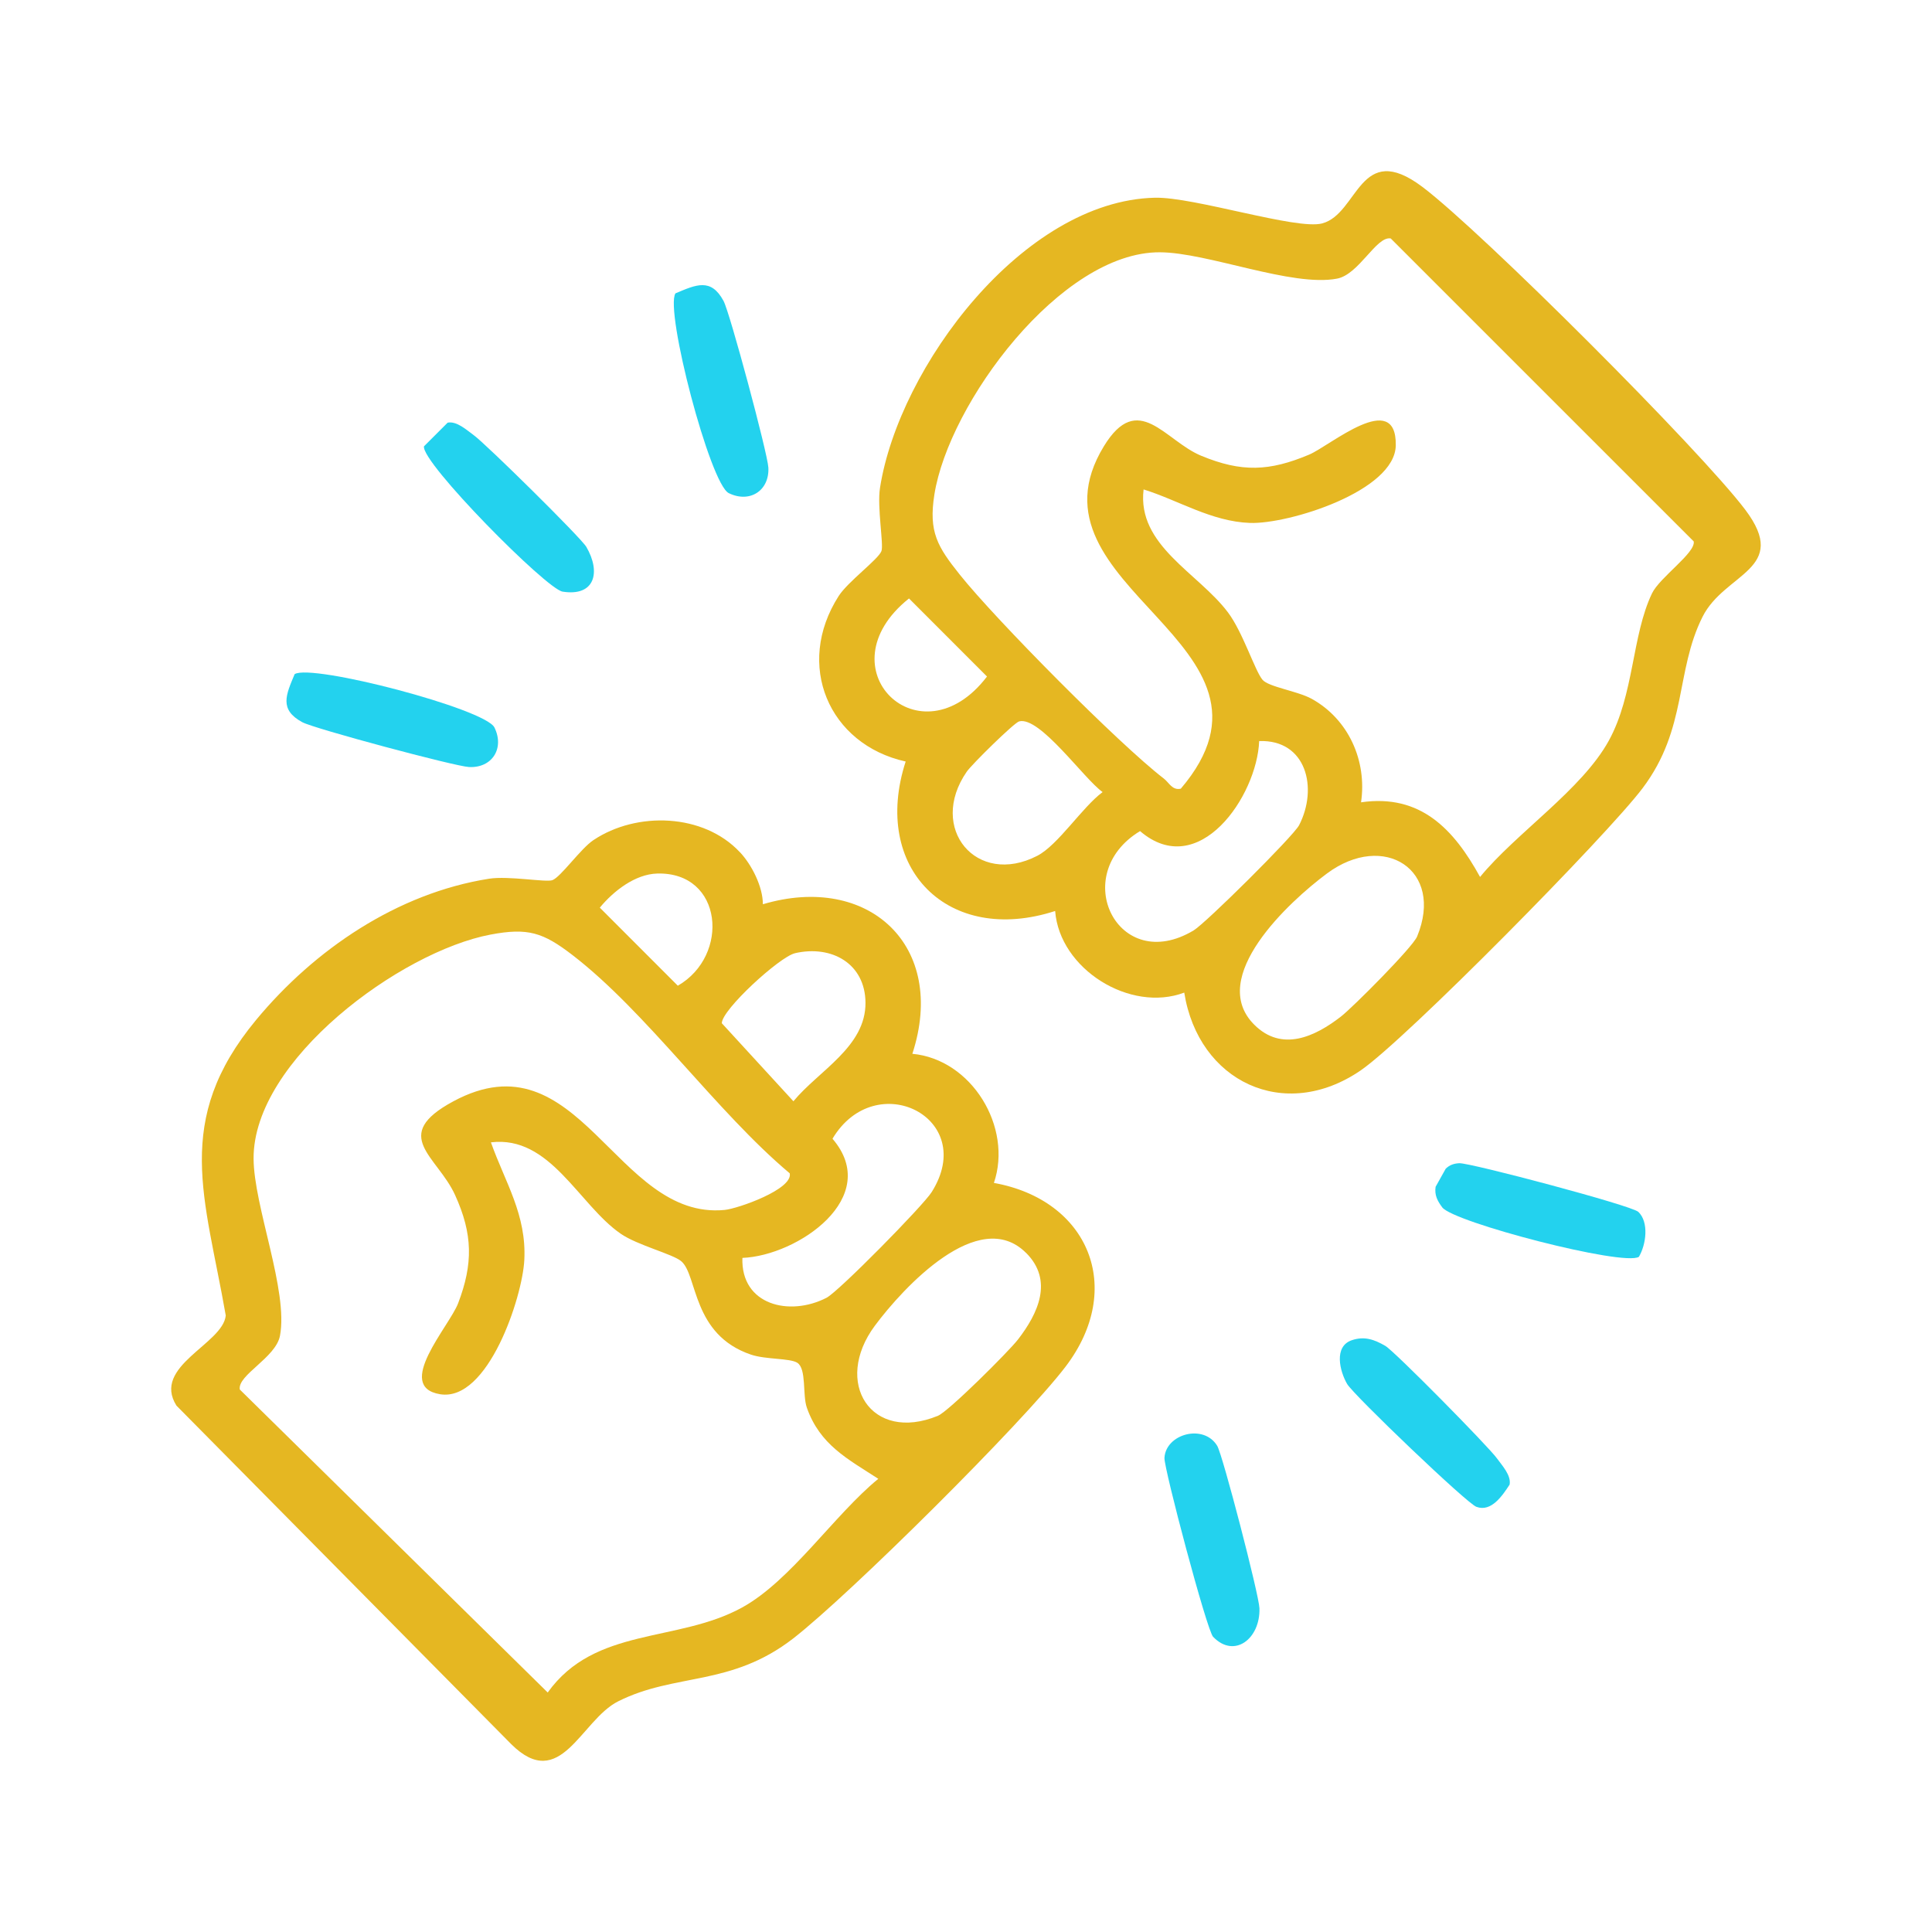
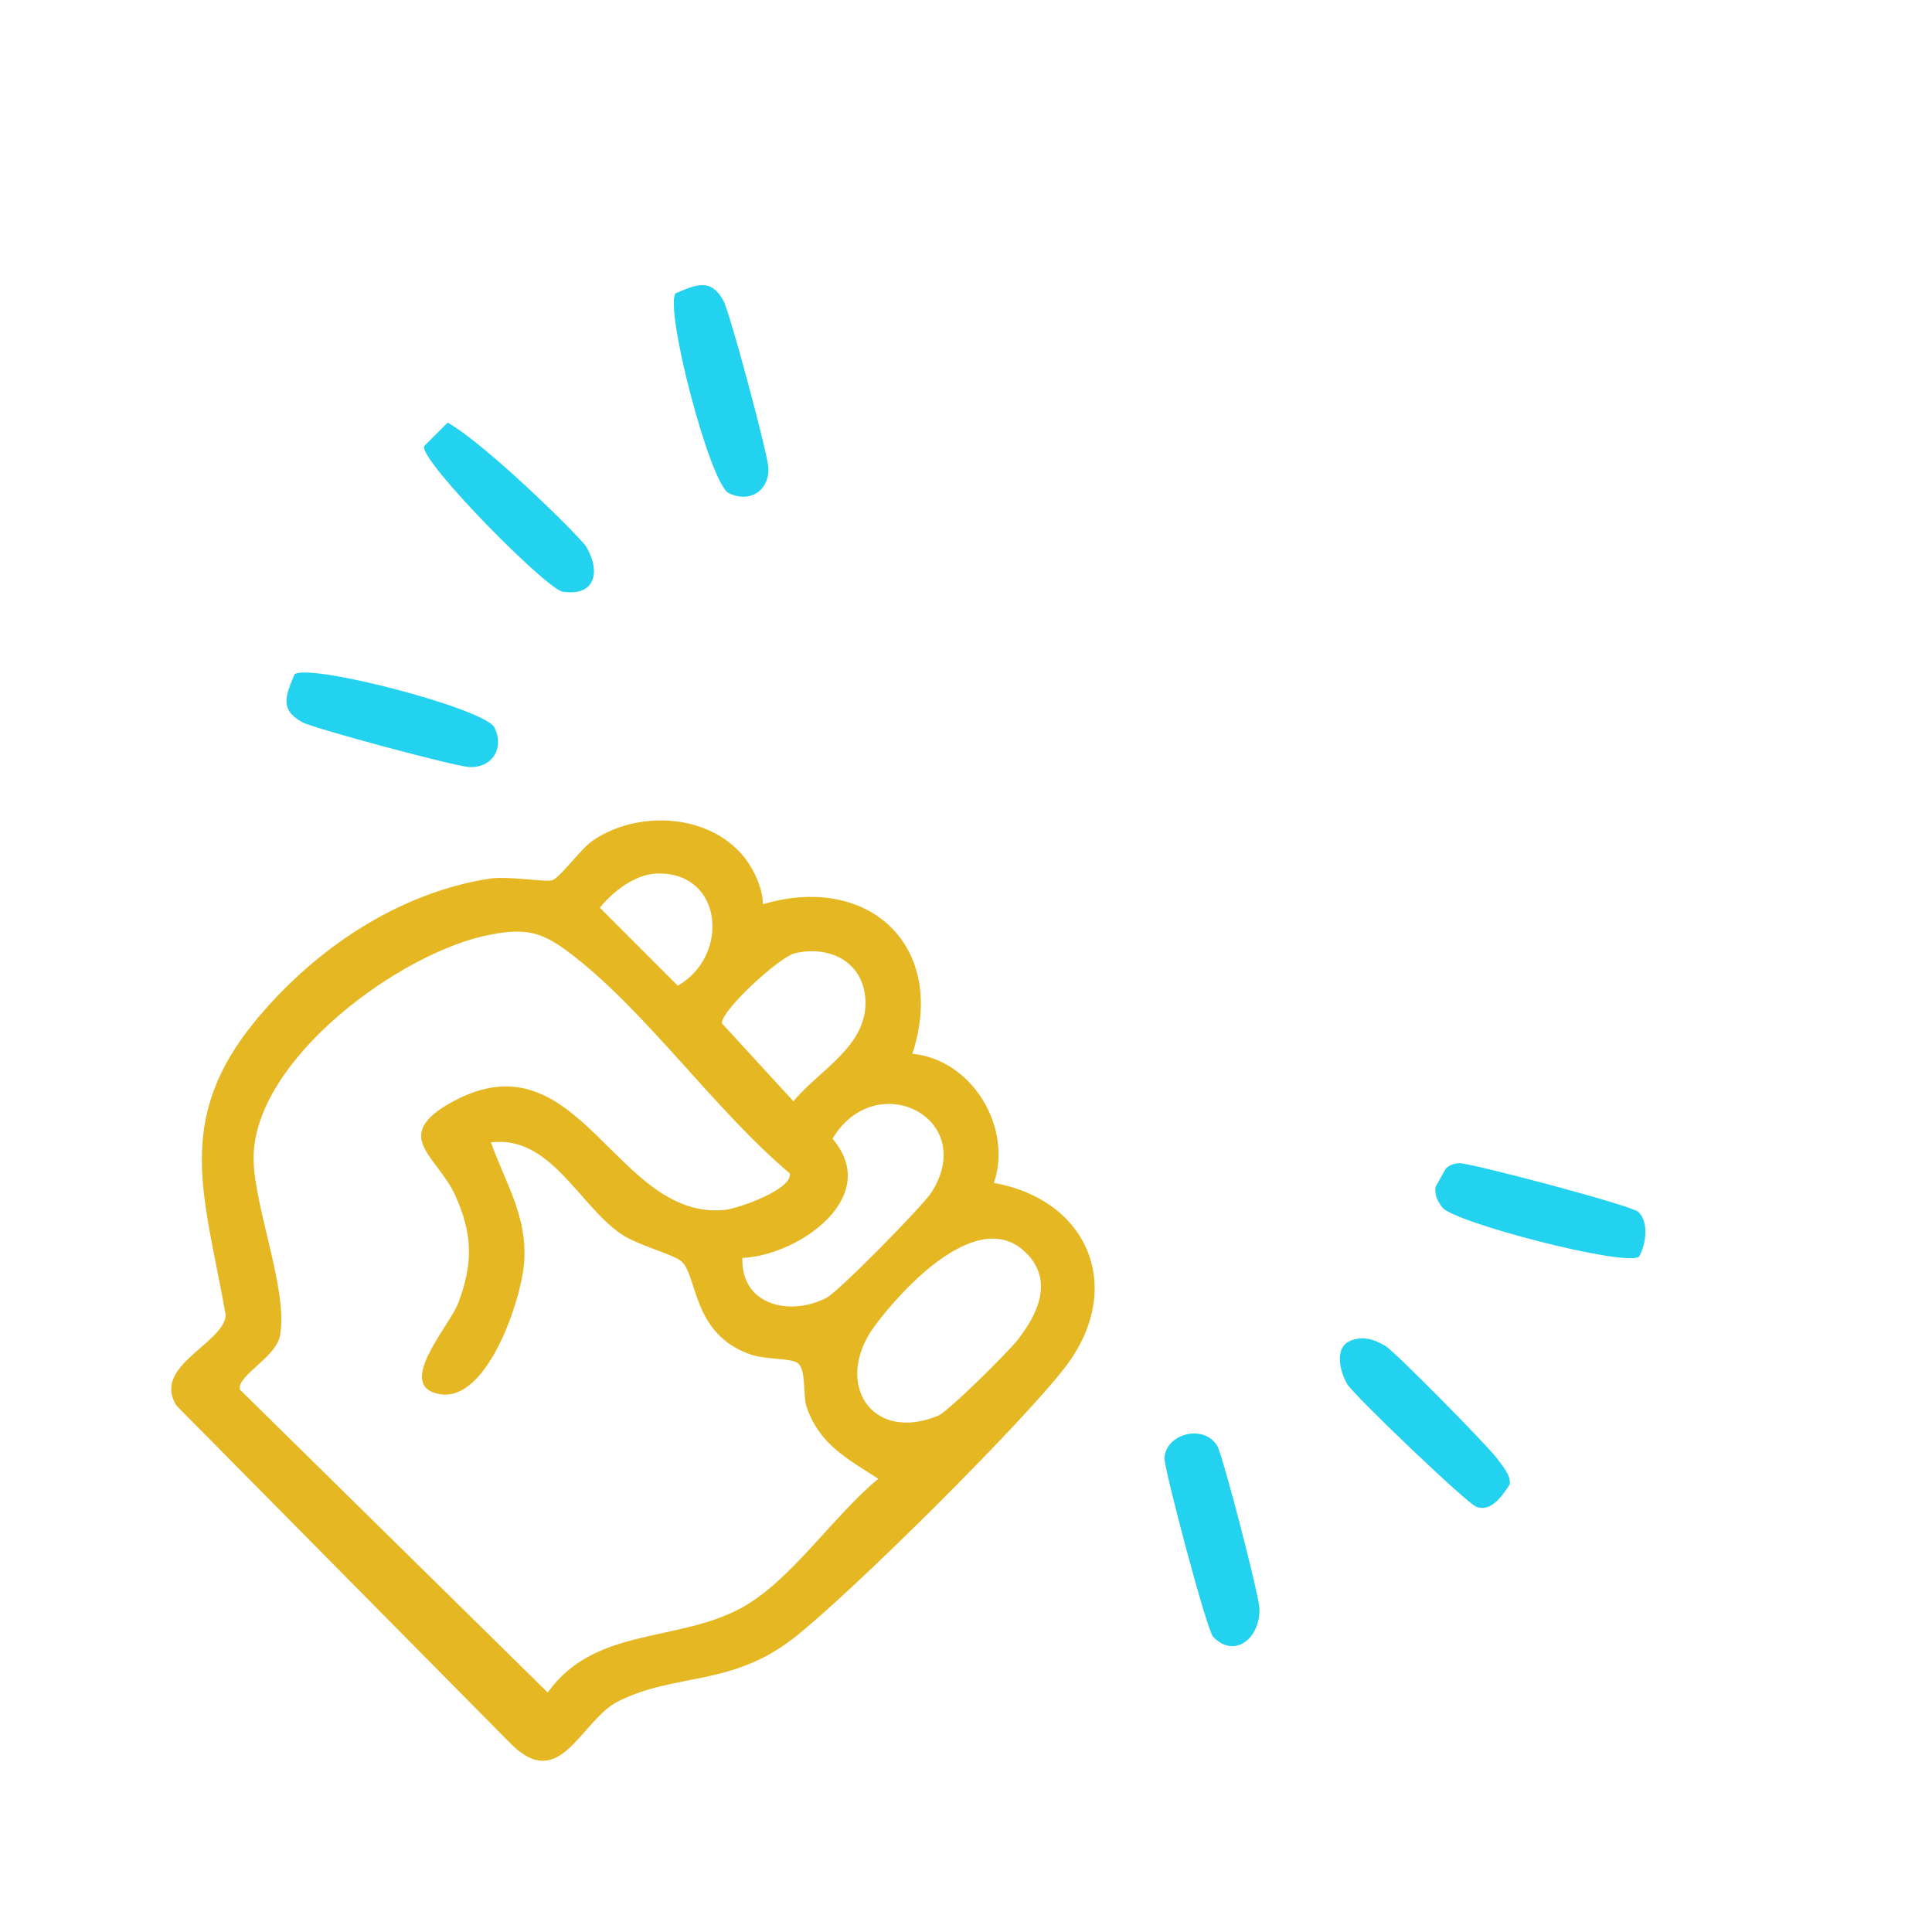
<svg xmlns="http://www.w3.org/2000/svg" width="79" height="79" viewBox="0 0 79 79" fill="none">
  <g clip-path="url(#clip0_222_24725)">
-     <path d="M48.426 40.587C46.215 41.421 43.329 39.63 43.145 37.251C38.778 38.668 35.616 35.51 37.033 31.139C33.884 30.441 32.493 27.183 34.294 24.371C34.673 23.779 35.917 22.873 36.043 22.532C36.14 22.267 35.859 20.744 35.984 19.944C36.762 14.997 41.837 8.213 47.219 8.085C48.817 8.045 53.016 9.412 54.062 9.136C55.551 8.743 55.584 5.702 58.161 7.641C60.584 9.465 69.541 18.423 71.367 20.847C73.208 23.291 70.522 23.414 69.616 25.224C68.495 27.462 69.006 29.786 67.168 32.227C65.724 34.146 57.483 42.504 55.638 43.77C52.512 45.91 49.001 44.225 48.424 40.587H48.426ZM55.654 32.807C58.086 32.453 59.449 33.909 60.52 35.859C61.998 34.057 64.686 32.288 65.785 30.285C66.822 28.396 66.725 25.989 67.55 24.265C67.865 23.606 69.34 22.608 69.257 22.139L56.867 9.75C56.276 9.647 55.571 11.223 54.673 11.393C52.83 11.747 49.38 10.322 47.423 10.316C43.374 10.3 38.795 16.493 38.207 20.223C37.964 21.757 38.338 22.359 39.247 23.498C40.719 25.342 45.752 30.424 47.59 31.836C47.802 31.998 47.933 32.33 48.284 32.249C53.345 26.304 41.592 24.061 45.136 18.25C46.539 15.951 47.629 18.019 49.115 18.635C50.772 19.321 51.907 19.274 53.535 18.588C54.388 18.228 57.104 15.887 57.074 18.208C57.048 20.086 52.684 21.439 51.112 21.383C49.539 21.327 48.189 20.457 46.762 20.013C46.486 22.306 48.995 23.422 50.211 25.04C50.819 25.846 51.315 27.431 51.625 27.797C51.873 28.09 53.047 28.254 53.63 28.572C55.144 29.406 55.902 31.113 55.654 32.801V32.807ZM37.169 24.471C33.592 27.328 37.635 31.236 40.359 27.663L37.169 24.471ZM41.673 29.498C41.464 29.554 39.732 31.261 39.531 31.554C37.928 33.87 39.935 36.274 42.414 34.994C43.268 34.553 44.249 33.008 45.086 32.388C44.33 31.856 42.518 29.275 41.673 29.498ZM51.488 30.302C51.399 32.559 49.012 36.04 46.617 33.984C43.678 35.761 45.71 39.898 48.806 38.046C49.308 37.745 52.885 34.193 53.12 33.744C53.903 32.229 53.421 30.235 51.488 30.302ZM51.287 41.901C52.417 43.028 53.772 42.389 54.829 41.569C55.325 41.184 57.768 38.729 57.946 38.294C59.07 35.566 56.583 33.99 54.26 35.717C52.71 36.869 49.349 39.968 51.285 41.898L51.287 41.901Z" fill="#E5B722" />
    <path d="M30.259 34.849C30.744 35.368 31.194 36.258 31.194 36.975C35.521 35.689 38.748 38.682 37.306 43.09C39.735 43.316 41.416 46.091 40.641 48.37C44.514 49.065 46.02 52.672 43.569 55.886C41.815 58.185 34.749 65.198 32.437 66.995C29.88 68.978 27.616 68.395 25.279 69.567C23.748 70.334 22.925 73.327 20.901 71.316L7.215 57.476C6.197 55.858 9.117 54.963 9.231 53.791C8.389 48.951 7.053 45.829 10.478 41.698C12.859 38.827 16.244 36.523 19.998 35.931C20.798 35.806 22.323 36.087 22.588 35.99C22.931 35.861 23.743 34.701 24.261 34.355C26.035 33.167 28.773 33.256 30.259 34.852V34.849ZM26.877 35.719C25.965 35.744 25.084 36.439 24.526 37.114L27.716 40.306C29.855 39.078 29.57 35.65 26.877 35.719ZM20.073 46.708C20.656 48.351 21.537 49.668 21.439 51.529C21.361 53.041 19.956 57.334 17.993 57.01C16.11 56.698 18.372 54.234 18.732 53.294C19.351 51.673 19.334 50.463 18.609 48.867C17.884 47.271 15.929 46.437 18.536 45.034C23.695 42.255 25.165 49.905 29.629 49.475C30.176 49.422 32.437 48.627 32.292 47.977C29.286 45.453 26.442 41.388 23.413 39.056C22.206 38.127 21.587 37.926 20.056 38.216C16.381 38.911 10.355 43.341 10.369 47.372C10.377 49.333 11.799 52.781 11.448 54.622C11.275 55.52 9.702 56.226 9.806 56.818L22.396 69.207C24.331 66.504 27.697 67.184 30.34 65.734C32.342 64.635 34.11 61.945 35.914 60.469C34.654 59.652 33.527 59.08 32.992 57.56C32.808 57.038 32.986 55.972 32.602 55.724C32.3 55.532 31.316 55.596 30.711 55.392C28.291 54.575 28.53 52.145 27.858 51.573C27.507 51.275 26.06 50.92 25.374 50.443C23.653 49.246 22.499 46.418 20.076 46.711L20.073 46.708ZM32.501 38.98C31.877 39.126 29.515 41.285 29.515 41.84L32.443 45.031C33.472 43.782 35.404 42.808 35.39 41C35.379 39.407 34.013 38.629 32.501 38.978V38.98ZM30.357 51.434C30.29 53.364 32.284 53.847 33.798 53.066C34.294 52.809 37.738 49.311 38.095 48.747C40.014 45.706 35.803 43.608 34.041 46.563C36.096 48.959 32.616 51.347 30.357 51.436V51.434ZM41.957 51.233C40.025 49.297 36.927 52.658 35.775 54.207C34.046 56.53 35.622 59.016 38.352 57.892C38.786 57.713 41.24 55.27 41.625 54.773C42.445 53.713 43.086 52.36 41.957 51.23V51.233Z" fill="#E5B722" />
    <path d="M27.619 11.996C28.466 11.639 29.071 11.351 29.587 12.308C29.847 12.791 31.392 18.551 31.419 19.123C31.464 20.063 30.658 20.585 29.799 20.164C29.032 19.787 27.178 12.693 27.619 11.996Z" fill="#23D2EE" />
    <path d="M12.05 27.565C12.745 27.127 19.841 28.982 20.218 29.747C20.639 30.606 20.117 31.412 19.178 31.364C18.606 31.337 12.845 29.794 12.363 29.532C11.406 29.016 11.694 28.41 12.05 27.562V27.565Z" fill="#23D2EE" />
    <path d="M49.606 66.933C49.344 66.66 47.595 60.048 47.615 59.616C47.665 58.634 49.218 58.204 49.773 59.122C49.996 59.49 51.483 65.218 51.499 65.764C51.536 67.011 50.47 67.831 49.606 66.93V66.933Z" fill="#23D2EE" />
    <path d="M66.99 49.551C67.436 49.977 67.31 50.89 67.015 51.392C66.384 51.791 59.424 49.98 58.973 49.369C58.777 49.104 58.652 48.87 58.702 48.529L59.115 47.79C59.274 47.634 59.452 47.575 59.672 47.564C60.102 47.542 66.716 49.291 66.99 49.553V49.551Z" fill="#23D2EE" />
-     <path d="M18.305 17.282C18.681 17.21 19.083 17.586 19.376 17.798C19.872 18.158 23.759 21.988 23.977 22.365C24.579 23.4 24.325 24.401 23.004 24.192C22.34 24.089 17.212 18.9 17.337 18.25L18.308 17.279L18.305 17.282Z" fill="#23D2EE" />
+     <path d="M18.305 17.282C19.872 18.158 23.759 21.988 23.977 22.365C24.579 23.4 24.325 24.401 23.004 24.192C22.34 24.089 17.212 18.9 17.337 18.25L18.308 17.279L18.305 17.282Z" fill="#23D2EE" />
    <path d="M55.278 54.801C55.794 54.628 56.195 54.773 56.644 55.032C57.021 55.25 60.855 59.139 61.212 59.635C61.424 59.928 61.8 60.33 61.728 60.707C61.438 61.15 60.983 61.839 60.375 61.616C60.024 61.518 55.347 57.041 55.085 56.592C54.784 56.076 54.525 55.055 55.278 54.801Z" fill="#23D2EE" />
  </g>
  <defs>
    <clipPath id="clip0_222_24725">
      <rect width="65" height="65" fill="white" transform="translate(7 7)" />
    </clipPath>
  </defs>
</svg>